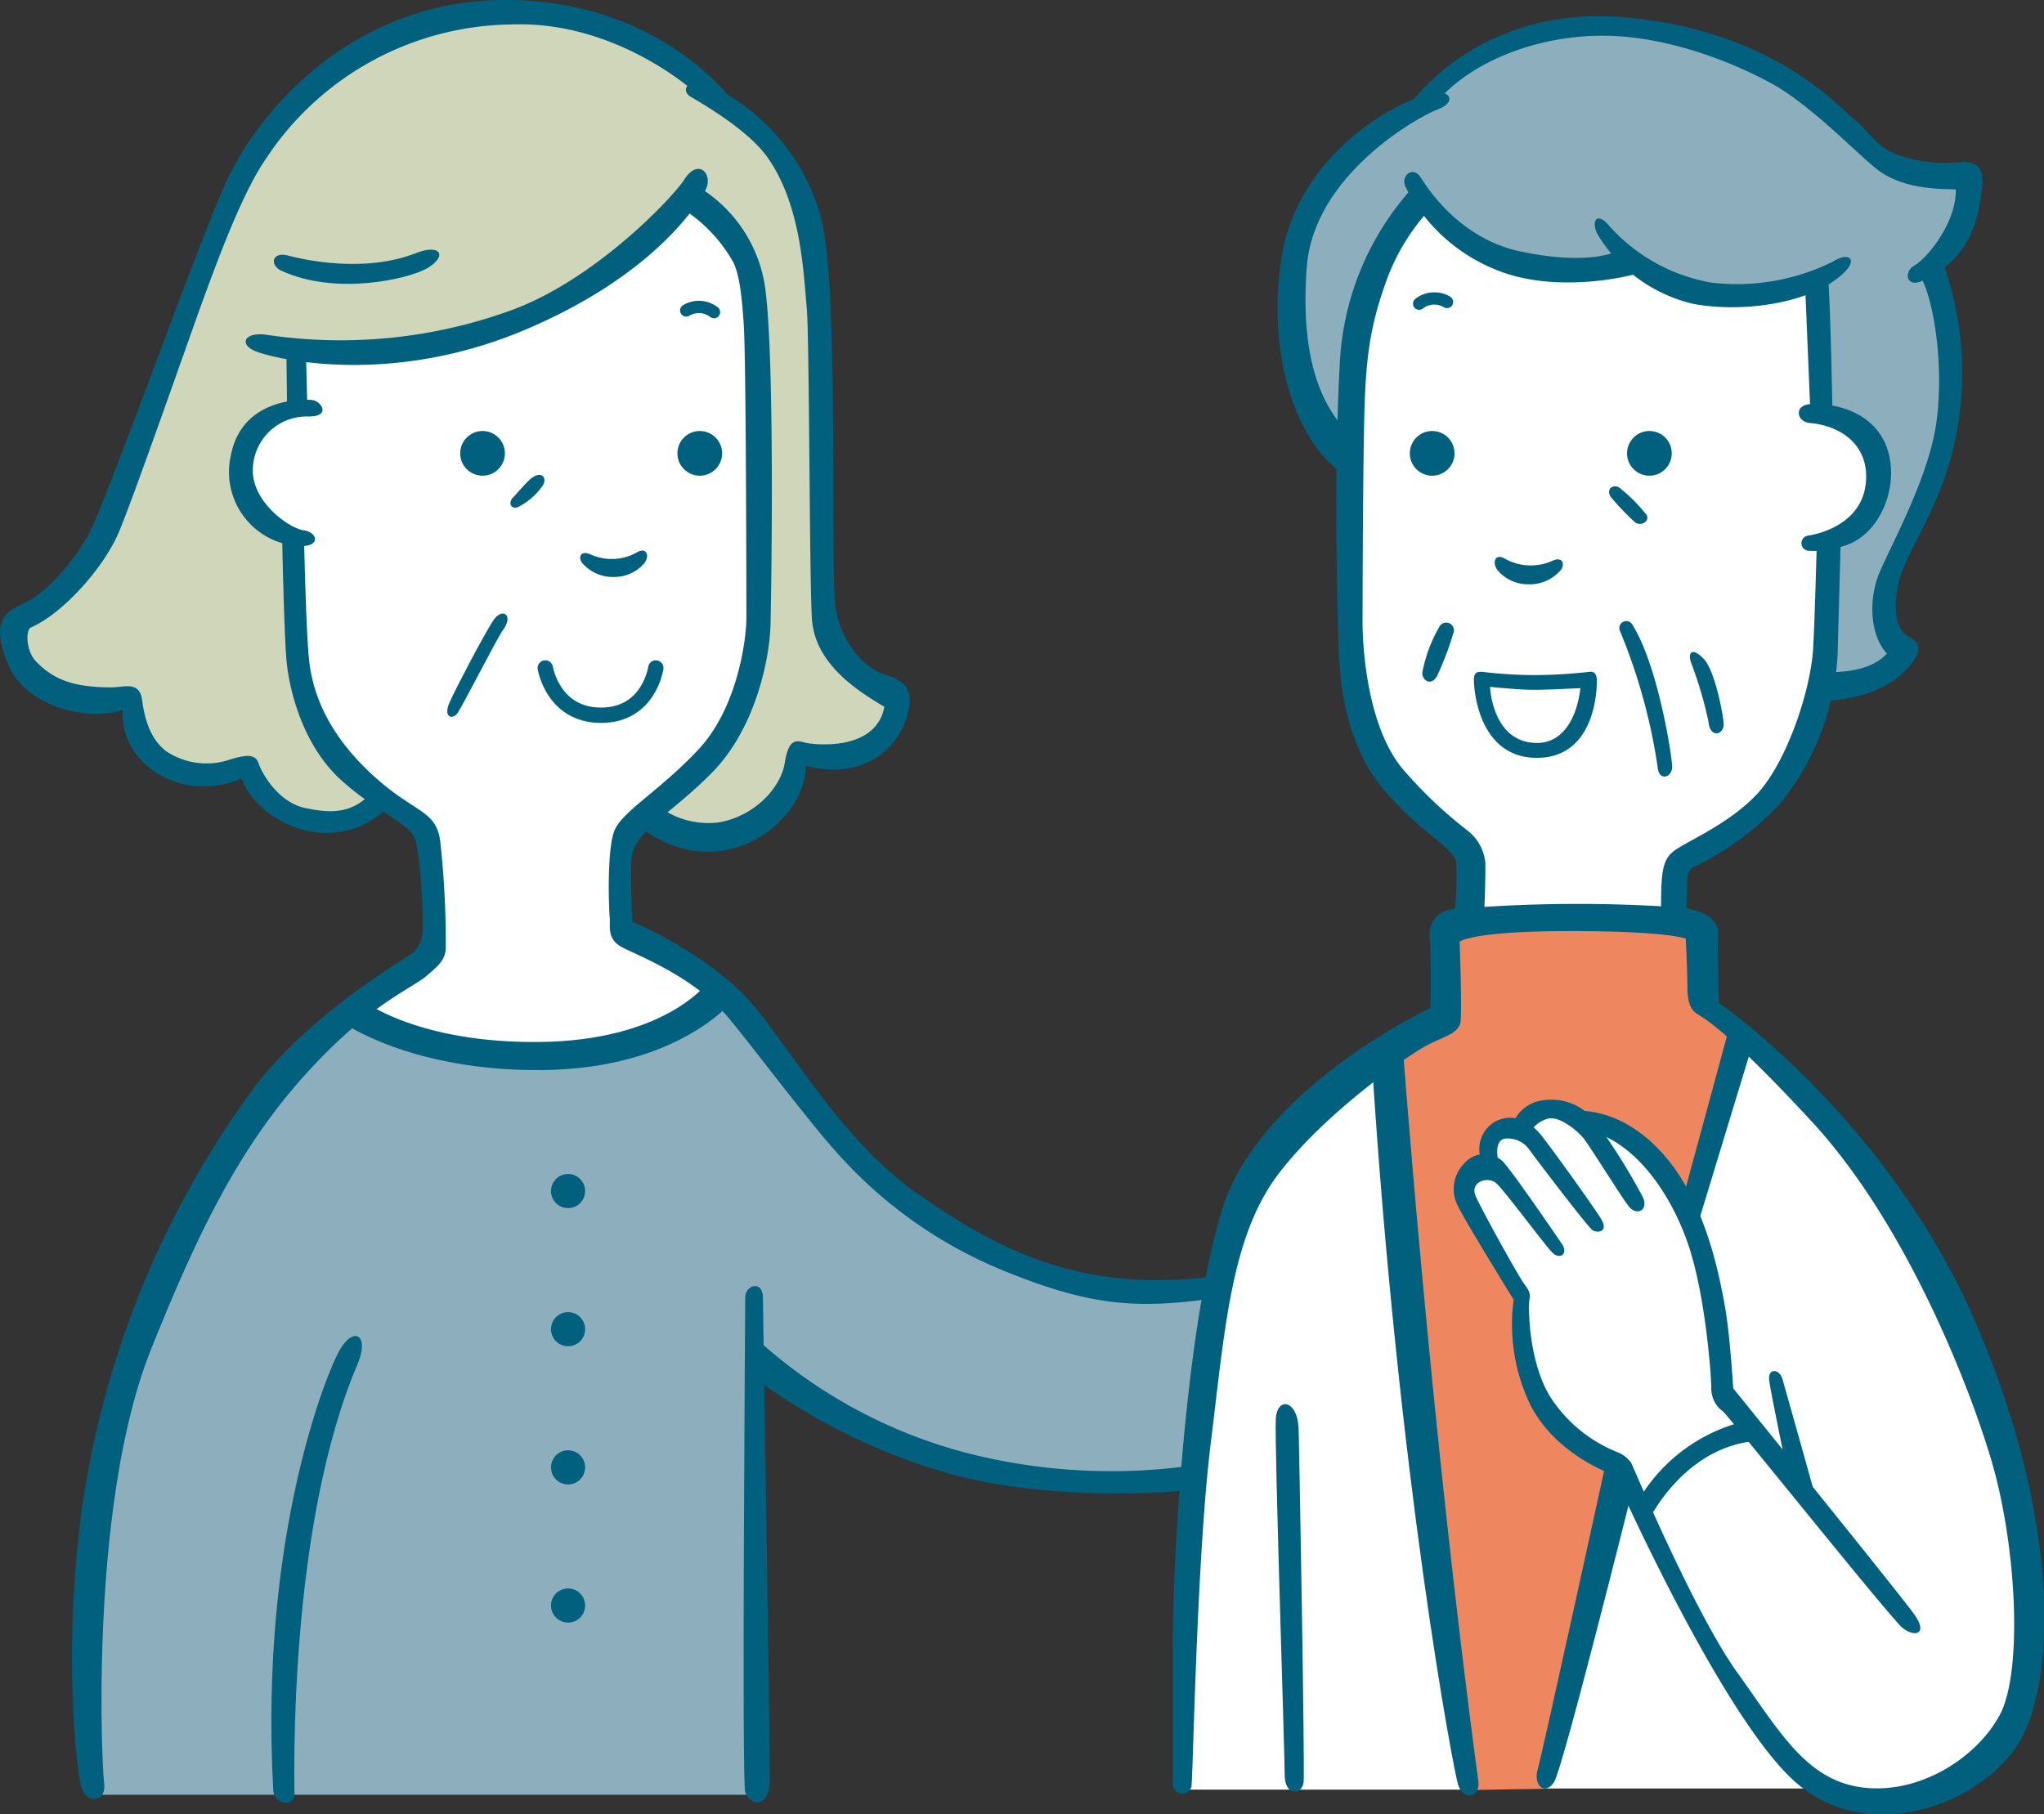
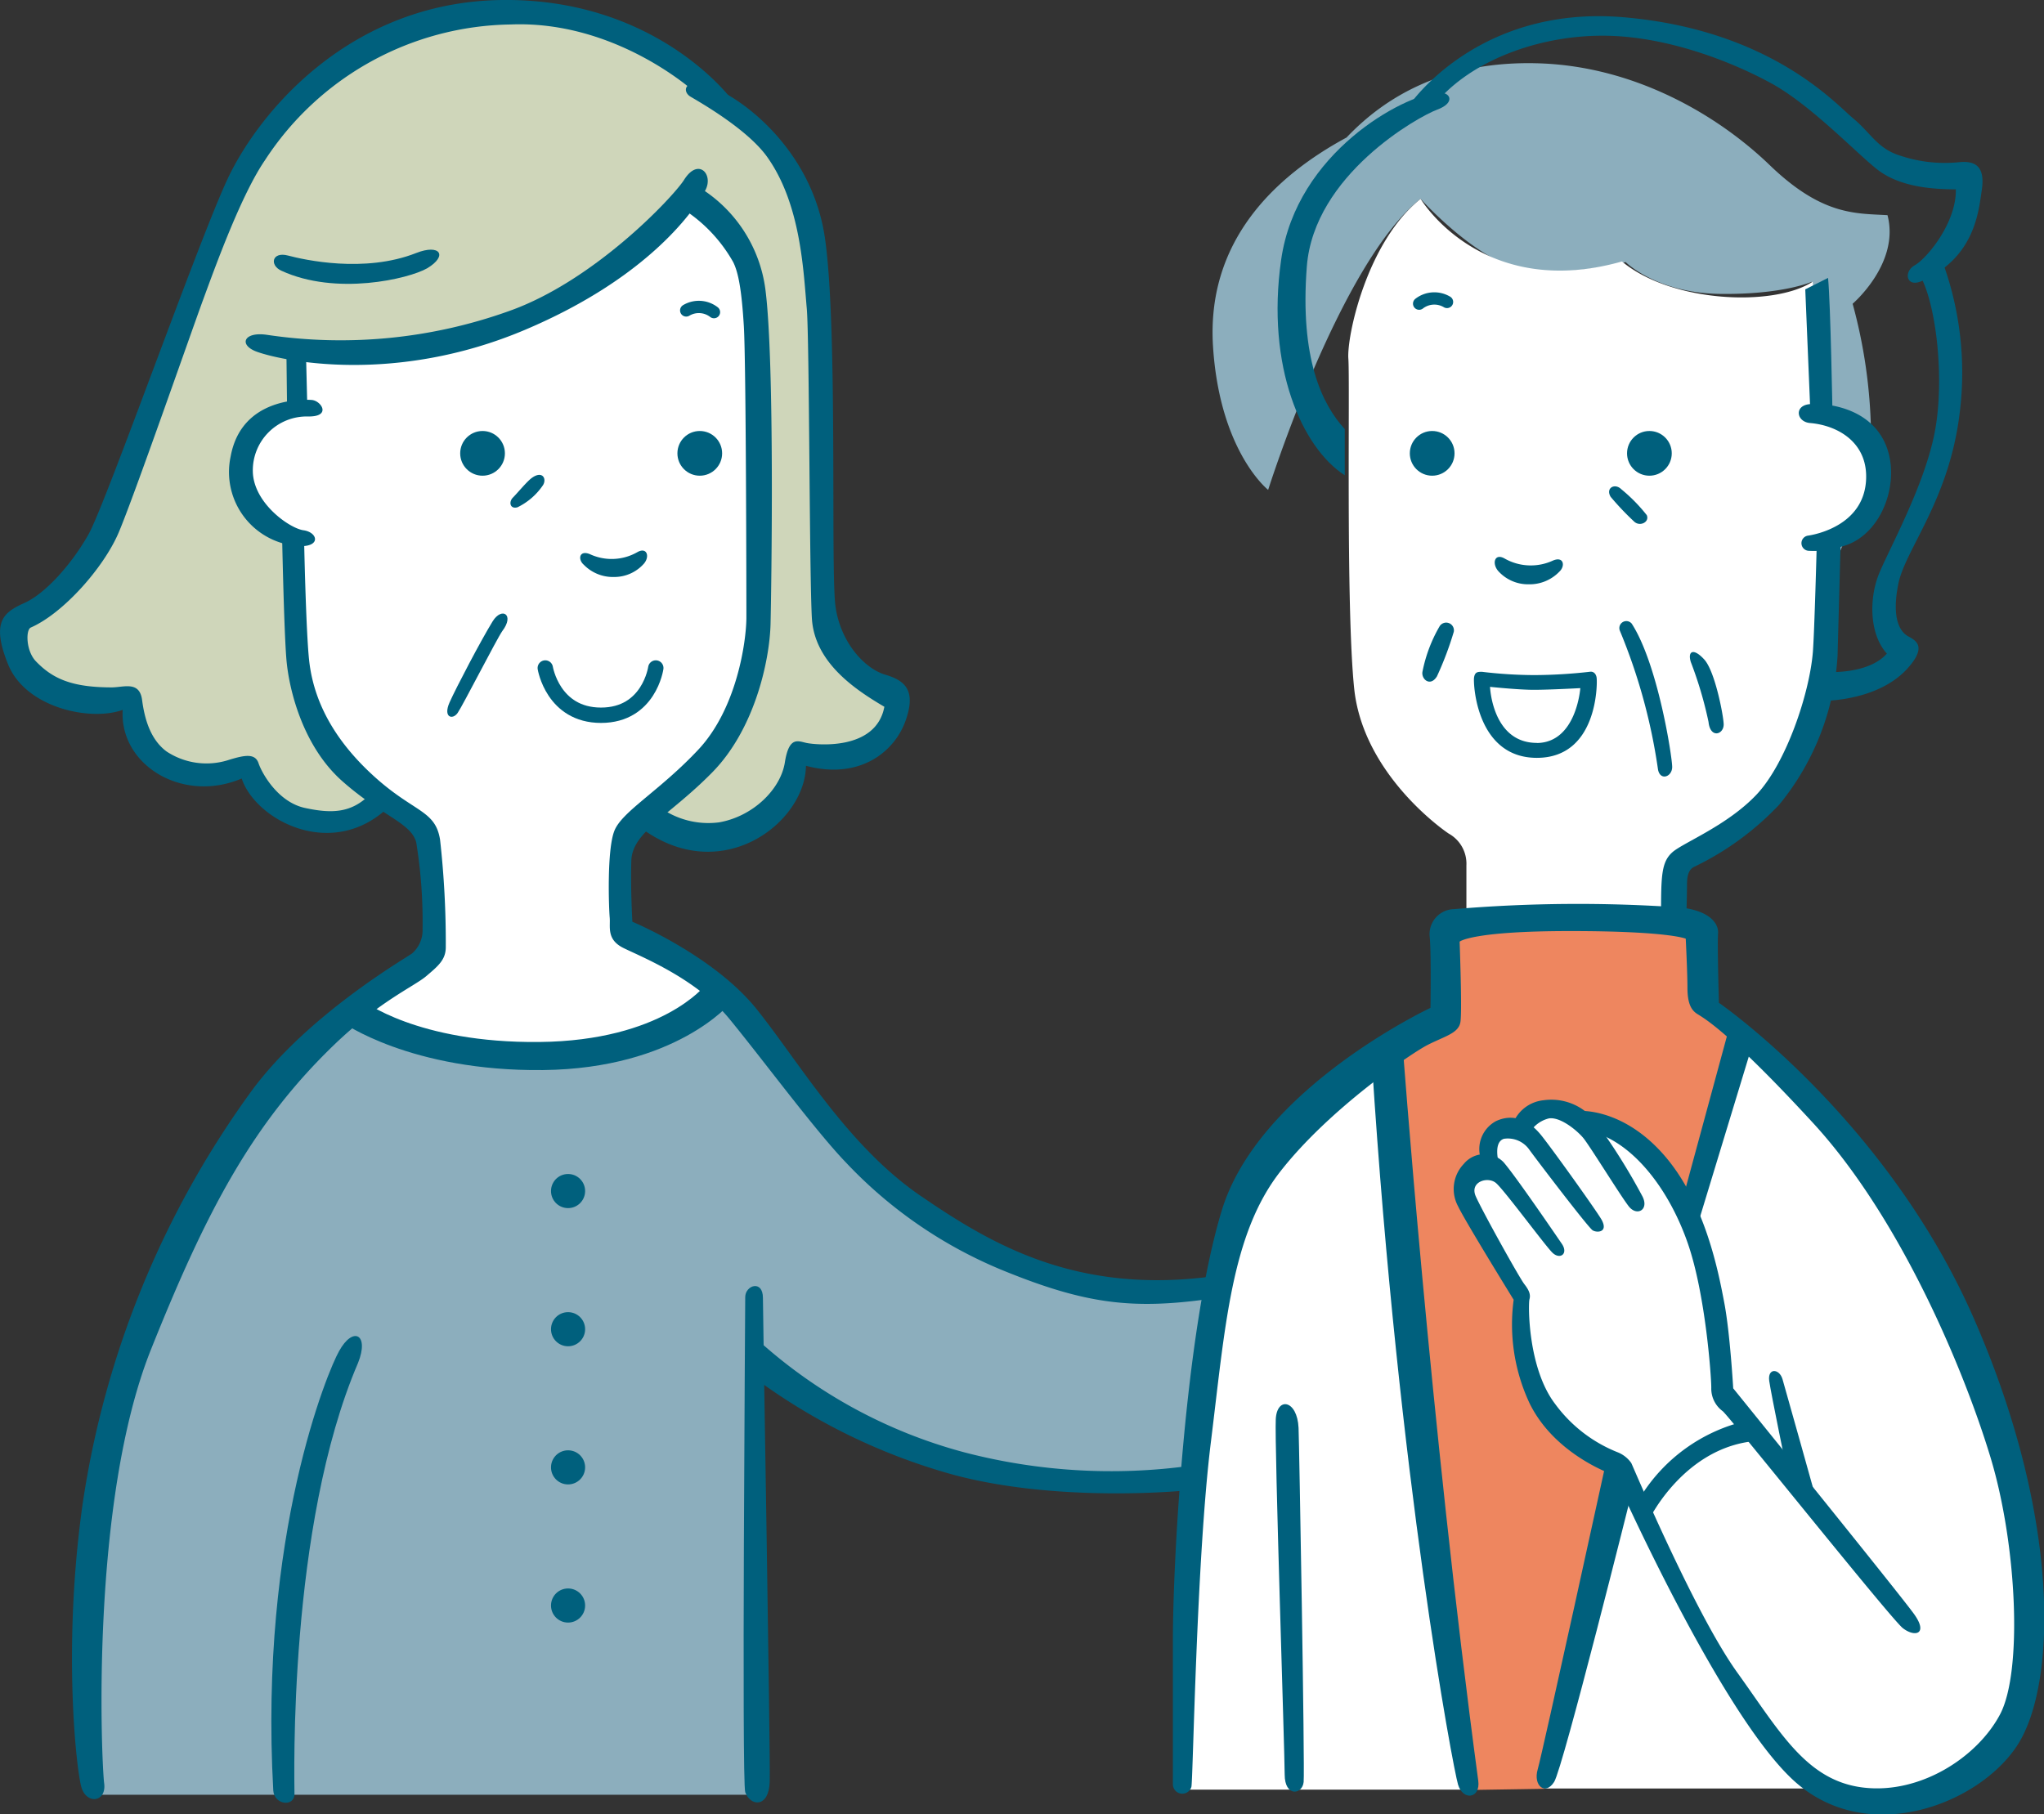
<svg xmlns="http://www.w3.org/2000/svg" viewBox="0 0 192.9 171.22">
  <rect x="0" y="0" width="192.9" height="171.22" fill="#333333" stroke="none" />
  <defs>
    <style>.cls-1{fill:#8caebd;}.cls-2{fill:#cfd6ba;}.cls-3{fill:#ee865f;}.cls-4{fill:#fff;}.cls-5{fill:#00607d;}.cls-6,.cls-7{fill:none;stroke:#00607d;stroke-linecap:round;stroke-linejoin:round;}.cls-6{stroke-width:1.16px;}.cls-7{stroke-width:1.45px;}</style>
  </defs>
  <g id="レイヤー_2" data-name="レイヤー 2">
    <g id="レイヤー_1-2" data-name="レイヤー 1">
-       <path class="cls-1" d="M134.07,18.77s4.12,4.6,8.12,6.21,11.23-.24,11.23-.24,2.92,2.92,8.89,3S171,26.59,171,26.59l.77,12.24s5.62,1.67,5.44,6.45A6,6,0,0,1,172.52,51s-.18,8.48-.18,10.21a15.68,15.68,0,0,1-.54,3.64s5.8-.06,7.47-3.4c-2.27-1.73-1.32-6.27.24-9.32s4.41-9.55,4.53-14.92a48.78,48.78,0,0,0-1.73-11.94s4.48-3.82,3.29-8.36c-3-.18-6.15.06-11.11-4.72s-12.77-9.31-21.73-9.61-14.63,3.22-18.21,7c-6.87,3.71-13.25,9.86-12.6,19.77s5.2,13.49,5.2,13.49S126.49,24.68,134.07,18.77Z" />
+       <path class="cls-1" d="M134.07,18.77s4.12,4.6,8.12,6.21,11.23-.24,11.23-.24,2.92,2.92,8.89,3S171,26.59,171,26.59l.77,12.24s5.62,1.67,5.44,6.45A6,6,0,0,1,172.52,51s-.18,8.48-.18,10.21a15.68,15.68,0,0,1-.54,3.64c-2.27-1.73-1.32-6.27.24-9.32s4.41-9.55,4.53-14.92a48.78,48.78,0,0,0-1.73-11.94s4.48-3.82,3.29-8.36c-3-.18-6.15.06-11.11-4.72s-12.77-9.31-21.73-9.61-14.63,3.22-18.21,7c-6.87,3.71-13.25,9.86-12.6,19.77s5.2,13.49,5.2,13.49S126.49,24.68,134.07,18.77Z" />
      <path class="cls-2" d="M27.74,33.28S39,34.71,48.36,30.49A56.52,56.52,0,0,0,64.6,18.87s5.73,2,6.84,10.19.4,29.85.08,32.08S68.5,71.8,61,76.42c3.34,4.38,13.29,2,14.33-4.77,0,0,4.29.23,6.12-.72a6.43,6.43,0,0,0,3-4.7c-2.79-2-6.29-4.3-6.93-10.82s.16-27.15-.55-32.32A20.28,20.28,0,0,0,66.91,8.92C62.45,3.66,49.39-3,35.54,4.06S17.87,28.34,16.44,33.44,9.27,52.7,6.33,55.17a53.22,53.22,0,0,1-4.94,3.74S1.63,63.29,5.13,65a10.3,10.3,0,0,0,6.85.79s.56,5.42,4,6.61a13.13,13.13,0,0,0,7.17.08,7.77,7.77,0,0,0,5.25,4.86,8.72,8.72,0,0,0,7.24-1.67S29.49,69.34,28.7,66s-1-15-1-15S23.2,49,22.81,45s2.94-6.53,5-6.53A37.38,37.38,0,0,0,27.74,33.28Z" />
      <path class="cls-3" d="M160.52,94.29V87.73a62.72,62.72,0,0,0-13-1.2c-7.47.06-11.23,1.31-11.23,1.31V96l-6,3.71,7.88,69.25,7.58-.12L164.46,98Z" />
      <path class="cls-1" d="M33.08,95.21a37.77,37.77,0,0,0,17.83,4.62,28.47,28.47,0,0,0,17.19-6s11,14,16.4,18.46,13.21,8.12,19.42,9.08a32.34,32.34,0,0,0,10.19.16l-1.91,18.15A73.5,73.5,0,0,1,89.28,138a41,41,0,0,1-18.63-10.34V169.4H8.72s-1.12-26.91,3.34-40.12S22.73,105.24,33.08,95.21Z" />
      <path class="cls-4" d="M152.7,139.13s-9.85-3.52-9.07-16.42c-5.32-9.79-5.74-10.69-4.84-11.64s1.43-.9,1.43-.9-.36-2.27,1.26-3.22,1.79-.6,1.79-.6a2.71,2.71,0,0,1,3-1.61,6.2,6.2,0,0,1,3.29,1.08,13.68,13.68,0,0,1,9.73,8.89C164.22,98.47,164.46,98,164.46,98s18,14.51,23.29,33.92,4.71,30.5-1.26,35.16-12.54,3.05-14.21,2.09-1.25-.36-1.25-.36H145.77Z" />
      <path class="cls-4" d="M138.55,168.92h-27s.47-26,.65-28.6-.06-22.86,7.29-30.92,11.28-10,11.28-10Z" />
      <path class="cls-4" d="M134.07,18.77s5.75,9.65,19,5.91c4.69,3.9,14.33,4.3,18,1.91.72,9.39.77,12.24.77,12.24s5.76,1,5.44,6.45-4.94,6.07-4.94,6.07-.16,9-.4,11.78S169.2,72.6,166.09,76a21.8,21.8,0,0,1-7.64,5.1l-.64,5.49-19.42.4V81.68a3.25,3.25,0,0,0-1.67-3c-1.19-.8-8.12-6-8.92-13.69s-.39-29-.55-31.13S129,22.81,134.07,18.77Z" />
      <path class="cls-4" d="M27.74,33.28s11.47,1.19,20.72-3A60.15,60.15,0,0,0,64.82,18.71s5.91,2,6.51,10.81.15,29.15.19,31.62-3,8.79-5.39,11.36-7,5.55-7.16,8.06.06,7.28.06,7.28l8.3,5.38s-3.17,6.39-14.75,6.39-17.38-2.51-18.93-4C39,91.13,40.7,90,40.7,90l-.3-11.52S32.7,74.35,30,68.8s-2.33-17.61-2.33-17.61-4.77-2.57-4.77-6.75,4.71-5.85,4.71-5.85Z" />
-       <path class="cls-5" d="M150.73,22.05a14.35,14.35,0,0,0,9.07,6.63c4.48.84,11,.06,14.15-2.87,1.4-1.29.6-2.09-.95-1.13a20.39,20.39,0,0,1-11.46,2,16.77,16.77,0,0,1-9.68-5.37C150.79,20,150.13,20.74,150.73,22.05Z" />
-       <path class="cls-5" d="M155.39,25.52c-1.26.59-8.59,2.27-14.21-.06a16.39,16.39,0,0,1-8.54-7.83c-.48-1.07.72-2,1.43-.89s3.7,5.79,9.44,7,8.59.3,9.25-.12Z" />
      <path class="cls-5" d="M170.37,27.31l.48,11.58,2.09.24s-.18-10.45-.42-12.9Z" />
-       <path class="cls-5" d="M137.18,86.71a27,27,0,0,0,.24-5.31c-.18-1.38-3.17-2.63-6.69-6.69s-4.24-9.61-4.36-12.84-.54-16.29.06-27.28a26.54,26.54,0,0,1,7-17l1.67,2a19.81,19.81,0,0,0-4.18,6.69c-1.49,4.06-2,7-2.15,12.42s-.18,18-.18,20.06.36,9.91,3.94,14a41.7,41.7,0,0,0,6.09,5.73,4.41,4.41,0,0,1,1.55,2.87c.06,1.19-.12,5.31-.12,5.31Z" />
      <path class="cls-5" d="M170.61,38.17c.82-.15,5.37-.12,7.17,3.41s-.07,9-3.95,10a8.53,8.53,0,0,1-3.1.41.72.72,0,0,1-.12-1.43c.84-.12,5.19-1,5.49-5.13.26-3.58-2.56-5.26-5.25-5.5C169.6,39.85,169.3,38.41,170.61,38.17Z" />
      <path class="cls-5" d="M156.76,86.11c0-3.52.06-4.77,1.07-5.67S163,77.93,165.77,75s5-9.49,5.32-13.49c.15-2,.36-10,.36-10l2.27-.66s-.24,8.66-.3,11a24.43,24.43,0,0,1-5.5,14.09,27.21,27.21,0,0,1-8,5.86c-.65.29-.71,1.07-.71,1.73s-.06,3-.06,3Z" />
      <path class="cls-5" d="M126.91,44.86c-4-2.57-7.46-10.21-6-20.36S132.46,9,135.68,8.74c1.21-.11,1.74.95-.05,1.61S124,16.5,123.33,25.16s1.43,13,3.58,15.34Z" />
      <path class="cls-5" d="M133,9.93s6.39-9.49,20.24-8.3,20,8.18,21.67,9.56,2.27,2.86,4.48,3.52a13.22,13.22,0,0,0,5.49.6c1.73-.18,2.45.59,2.15,2.62s-.66,6.39-5.67,8.6c-1.47.65-1.73-.9-.66-1.49s3.94-3.94,3.88-7.17c-2.51,0-5.43-.3-7.46-1.91s-6.27-6.09-10-8.12-9.79-4.42-15.7-4.47-12.06,2.14-15.53,5.91l-3,.83" />
      <path class="cls-5" d="M183.27,24.56A30.43,30.43,0,0,1,184.94,39c-1,8.24-5.13,12.83-5.79,16.12s.18,4.54.95,4.95,1.73,1-.06,3-4.83,3-8.12,3.1l.54-2.74s3.88.24,5.61-1.74c-1.67-1.85-1.67-5.19-.77-7.46s4.36-8.42,5.31-13.55.06-12.3-1.49-14.81Z" />
      <path class="cls-5" d="M159.25,93.22c0-1.43-.16-4.62-.16-4.62s-1.59-.72-10.91-.72-10.43,1-10.43,1,.24,6.45.08,7.56-1.51,1.36-3.18,2.23c-1.47.77-9.23,6-13.85,11.94s-5.18,14.65-6.53,25.55-1.67,31.53-1.83,32.48a.89.89,0,0,1-1.75-.24V154.75c0-7.08,1.11-29,4.62-40.52S135,95.13,135,95.13s.08-5.41-.08-6.77a2.36,2.36,0,0,1,2.31-2.55,138.67,138.67,0,0,1,21.41-.15c2.71.31,3.58,1.51,3.5,2.46s.08,6.53.08,6.53,15.84,10.91,24.12,29.93,7.64,34.39,4.14,40-14,9.79-21,3.66-17.12-29-17.12-29-5.57-1.83-8-6.77a17.53,17.53,0,0,1-1.51-9.79s-4.62-7.48-5.25-8.83a3.43,3.43,0,0,1,.55-4,2.52,2.52,0,0,1,3.74-.16c1.14,1.31,4.84,6.74,5.5,7.7s-.18,1.55-.9.83-4.54-5.91-5.31-6.56-2.51-.12-1.91,1.25,4.12,7.7,4.59,8.3.6,1,.48,1.43-.18,6.51,2.45,9.91a13.48,13.48,0,0,0,5.91,4.54,2.85,2.85,0,0,1,1.25,1c.18.36,6,14.21,10,19.77s6.51,10.21,11.88,10.86,10.77-2.84,12.92-6.9,1.59-16-.88-24.2S179.39,115,171.11,106s-10.51-10-11-10.34S159.25,94.73,159.25,93.22Z" />
      <path class="cls-5" d="M139.8,109.52a3,3,0,0,1,1.38-3.7c1.67-.78,3.16-.06,4.3,1.37s5.24,7.17,5.67,7.94c.65,1.19-.42,1.25-.84,1s-5.55-7-6-7.64a2.47,2.47,0,0,0-2.39-1c-.89.3-.65,1.79-.35,2.8Z" />
      <path class="cls-5" d="M142.91,105.76a3.47,3.47,0,0,1,2.75-1.91,5.24,5.24,0,0,1,4.83,1.91,57.92,57.92,0,0,1,4.48,7.1c.72,1.31-.48,2-1.26,1s-3.7-5.74-4.29-6.45-2.15-2-3.23-1.85a2.92,2.92,0,0,0-1.73,1.19Z" />
      <path class="cls-5" d="M149,104.86s4.06-.36,8,4.12,5.19,11.16,5.73,14,.84,8.06.84,8.06,15.7,19.4,17.07,21.31.06,2.21-1.07,1.32-16.48-20.12-17-20.48a2.64,2.64,0,0,1-1.07-2.21c0-1.07-.54-8.78-2.21-13.61s-4.78-9-8.36-10.33Z" />
      <path class="cls-5" d="M168.64,138.83s-1.49-7.22-1.67-8.48.95-1.19,1.25-.18,3.17,11.29,3.17,11.29Z" />
      <path class="cls-5" d="M164.82,134.11a16,16,0,0,0-10,7.17l.84,2.09S159,136.5,165.83,136Z" />
      <polygon class="cls-5" points="163.15 97.16 158.79 113.22 160.1 115.97 165.24 99.07 163.15 97.16" />
      <path class="cls-5" d="M132.34,98.23s2.63,36.06,7.17,69.86c.22,1.67-1.44,1.91-1.91.35s-5.62-28.89-8.12-68.06Z" />
      <path class="cls-5" d="M151.57,138s-6,27.46-6.45,29,.71,2.51,1.55,1.19S154,140.86,154,140.86l-1.19-2.27Z" />
      <path class="cls-5" d="M120.4,133.94c-.13,2.38.84,31.4.84,33.55s1.67,1.91,1.79.71-.42-32.12-.48-33.43C122.43,132.14,120.52,131.79,120.4,133.94Z" />
      <path class="cls-5" d="M24.24,33.2c2.41.87,13,3.14,25.31-2.07,12-5.08,16.16-11.63,17-13.14s-.64-3.18-2-1c-1,1.57-8.44,9.53-16.54,12.38A47.1,47.1,0,0,1,25.17,31.6C23,31.29,22.49,32.56,24.24,33.2Z" />
      <path class="cls-5" d="M114.67,120.44c-13.14,1.83-21.25-3.1-27.78-7.56C80,108.16,75.5,100.38,71.44,95.29S59.68,87,59.68,87s-.18-3-.1-5.75,3.59-4.22,7.65-8.36,5.41-10.67,5.49-14,.4-24.6-.48-31.52a13.31,13.31,0,0,0-6.45-9.8l-1.59,2a14.2,14.2,0,0,1,5,5.18c.47.95.79,2.55,1,6.05s.24,25.23.24,27.46-.88,8.6-4.54,12.5-7.2,5.83-7.92,7.66-.52,7.31-.44,8.18-.32,2.07,1.28,2.87,6.86,2.86,10,6.68,8.12,10.57,11,13.56a42.43,42.43,0,0,0,15,10.27c7.64,3.1,12.06,3.64,19.34,2.62Z" />
      <polygon class="cls-5" points="27.03 33.16 27.09 38.41 29 38.35 28.88 33.45 27.03 33.16" />
      <path class="cls-5" d="M29.41,37.75c-.89-.06-6.62-.23-7.64,5.32a7,7,0,0,0,6.63,8.48c1.91,0,1.55-1.32.24-1.5s-4.72-2.56-4.78-5.55a5.09,5.09,0,0,1,5.2-5.19C31.33,39.35,30.31,37.81,29.41,37.75Z" />
      <path class="cls-5" d="M31.56,98.59c4.26-4.09,7.53-5.49,8.66-6.45s1.85-1.55,1.85-2.74a87.38,87.38,0,0,0-.54-10.15c-.47-2.93-2.62-2.51-6.74-6.45s-5.32-7.7-5.62-10.51S28.7,51,28.7,51l-2.09-1s.18,9.38.42,12.24,1.55,8.18,5.25,11.47,6.51,3.94,7,5.79a46.72,46.72,0,0,1,.6,8.18,2.91,2.91,0,0,1-1,2.32c-.66.48-9.68,5.68-15,12.78A88.1,88.1,0,0,0,7.8,141.94c-1.91,13.49-.6,25.07-.12,26.74s2.39,1.44,2.15-.36-1.38-26.46,4.42-40.95C19.5,114.23,23.86,106,31.56,98.59Z" />
      <path class="cls-5" d="M34.19,94.41s5.13,4.06,16.72,3.94S66.55,93,66.55,93l2.39,1.67S63.8,100.86,51.26,101s-19-4.54-19-4.54Z" />
      <path class="cls-5" d="M32,127.53c-1,1.73-7.56,17.27-6.21,41.47.08,1.36,2,1.59,2,.32s-.63-25.24,6-40.68C34.88,125.92,33.31,125.14,32,127.53Z" />
      <path class="cls-5" d="M70.33,169.16c-.34-1,0-45.61,0-46.73s1.67-1.67,1.67.08.72,43.23.64,45.69S70.81,170.51,70.33,169.16Z" />
      <path class="cls-5" d="M71.44,126.41A47.12,47.12,0,0,0,91,137.08a54.83,54.83,0,0,0,21.33,1.27l-.16,2.31s-12.18,1.28-22.37-1.51A57.16,57.16,0,0,1,71.13,130Z" />
      <path class="cls-5" d="M72.4,14.81c3.18,4.46,3.42,10.74,3.74,14.33.25,2.85.24,25,.48,29.21s4.14,6.77,6.84,8.36c-.79,4.22-6.52,3.58-7.32,3.42s-1.67-.71-2.07,1.83-3,5.1-6.21,5.66a7.83,7.83,0,0,1-5.73-1.52L60.3,78C67.94,83.9,76,77.7,76.06,72.28c5.1,1.36,8.36-1.35,9.39-4.22s0-3.82-1.91-4.38-4.21-3-4.69-6.44.24-26.27-1-34.79S69.69,8.91,66.59,8c-2-.56-2.23.64-1.43,1.12S70.51,12.16,72.4,14.81Z" />
      <path class="cls-5" d="M36.5,76.34c-5.33,4.86-12.42,1-13.69-2.86C17.23,75.86,11.26,72.2,11.58,67c-3,1.11-9.15-.16-10.82-4.3s-.32-4.94,1.59-5.81,4.38-3.58,6-6.45S18.43,23.56,21.37,17.12,33,.16,47.4,0,68.82,9.08,69.06,9.4l-3.51-.72S58.15,1.91,48.2,2.31A28.13,28.13,0,0,0,25,15.13c-2.23,3.26-4.62,9.87-5.82,13.13s-6.6,18.79-8,22.05S6,57.87,2.91,59.23c-.49.21-.47,2.19.47,3.18,1.6,1.67,3.43,2.47,7.17,2.47,1.12,0,2.62-.64,2.86,1.19s.8,3.74,2.31,4.86a6.84,6.84,0,0,0,5.89.79c1.5-.46,2.47-.63,2.79.32s1.83,3.67,4.38,4.22,4.38.48,6.13-1.27Z" />
      <path class="cls-5" d="M46.49,58.65c-1.1,1.79-3.42,6.21-4.06,7.64s.28,1.69.76,1,3.7-7,4.21-7.72C48.6,58,47.35,57.25,46.49,58.65Z" />
      <path class="cls-5" d="M50.15,45.14c-.45.34-1.35,1.43-1.75,1.83s-.28,1.11.44.91a6.15,6.15,0,0,0,2.42-2.11C51.62,45.14,51.15,44.38,50.15,45.14Z" />
      <path class="cls-5" d="M40.32,25.32c-1.74,1-8.6,2.62-13.77.23-1.14-.52-.88-1.83.63-1.43s7.21,1.69,12.1-.24C41.51,23,42.31,24.12,40.32,25.32Z" />
      <path class="cls-5" d="M152.88,59.55a54,54,0,0,1,3.58,13c.16,1.2,1.35.8,1.35-.16s-1.35-9.71-3.82-13.53A.66.66,0,0,0,152.88,59.55Z" />
      <path class="cls-5" d="M159.57,62.49a37,37,0,0,1,1.67,5.65c.16,1.59,1.43,1.2,1.43.24,0-.72-.8-5-1.83-6.13S159.25,61.46,159.57,62.49Z" />
      <path class="cls-5" d="M135.84,59.15a13.8,13.8,0,0,0-1.59,4.22c-.16.71.72,1.51,1.36.47a31.14,31.14,0,0,0,1.59-4.21A.73.73,0,0,0,135.84,59.15Z" />
      <path class="cls-5" d="M142,52.72a5,5,0,0,0,4.58.18c1-.41,1.16.53.58,1.06a3.89,3.89,0,0,1-2.91,1.19,3.78,3.78,0,0,1-2.89-1.29C140.78,53.13,141.08,52.19,142,52.72Z" />
      <circle class="cls-5" cx="135.16" cy="42.79" r="2.11" />
      <circle class="cls-5" cx="155.66" cy="42.79" r="2.11" />
      <path class="cls-5" d="M60.14,52.12a4.87,4.87,0,0,1-4.48.18c-1-.4-1.14.51-.57,1a3.84,3.84,0,0,0,2.85,1.16,3.73,3.73,0,0,0,2.83-1.26C61.35,52.52,61.05,51.6,60.14,52.12Z" />
      <circle class="cls-5" cx="66.04" cy="42.79" r="2.11" />
      <circle class="cls-5" cx="45.54" cy="42.79" r="2.11" />
      <path class="cls-5" d="M152,46.89a26.24,26.24,0,0,0,2.21,2.33c.54.53,1.49.06,1.2-.6A15.72,15.72,0,0,0,153,46.17C152.4,45.58,151.51,46.05,152,46.89Z" />
      <path class="cls-5" d="M150.69,64.12c0-.43-.24-.79-.68-.71a48,48,0,0,1-5.25.31,42.41,42.41,0,0,1-4.9-.31c-.39,0-.67,0-.75.55s.2,7.57,5.93,7.57S150.73,64.56,150.69,64.12Zm-5.65,6c-4.22,0-4.42-5.29-4.42-5.29s2.67.28,4.14.28,4.38-.16,4.38-.16S148.78,70.13,145,70.13Z" />
      <path class="cls-6" d="M136.56,28.5a2.34,2.34,0,0,0-2.63.16" />
      <path class="cls-6" d="M64.76,29.3a2.33,2.33,0,0,1,2.62.16" />
      <path class="cls-7" d="M51.46,63.05s.72,4.46,5.26,4.46,5.17-4.46,5.17-4.46" />
      <circle class="cls-5" cx="53.61" cy="112.42" r="1.61" />
      <circle class="cls-5" cx="53.61" cy="125.46" r="1.61" />
      <circle class="cls-5" cx="53.61" cy="138.5" r="1.61" />
      <circle class="cls-5" cx="53.61" cy="151.54" r="1.61" />
    </g>
  </g>
</svg>